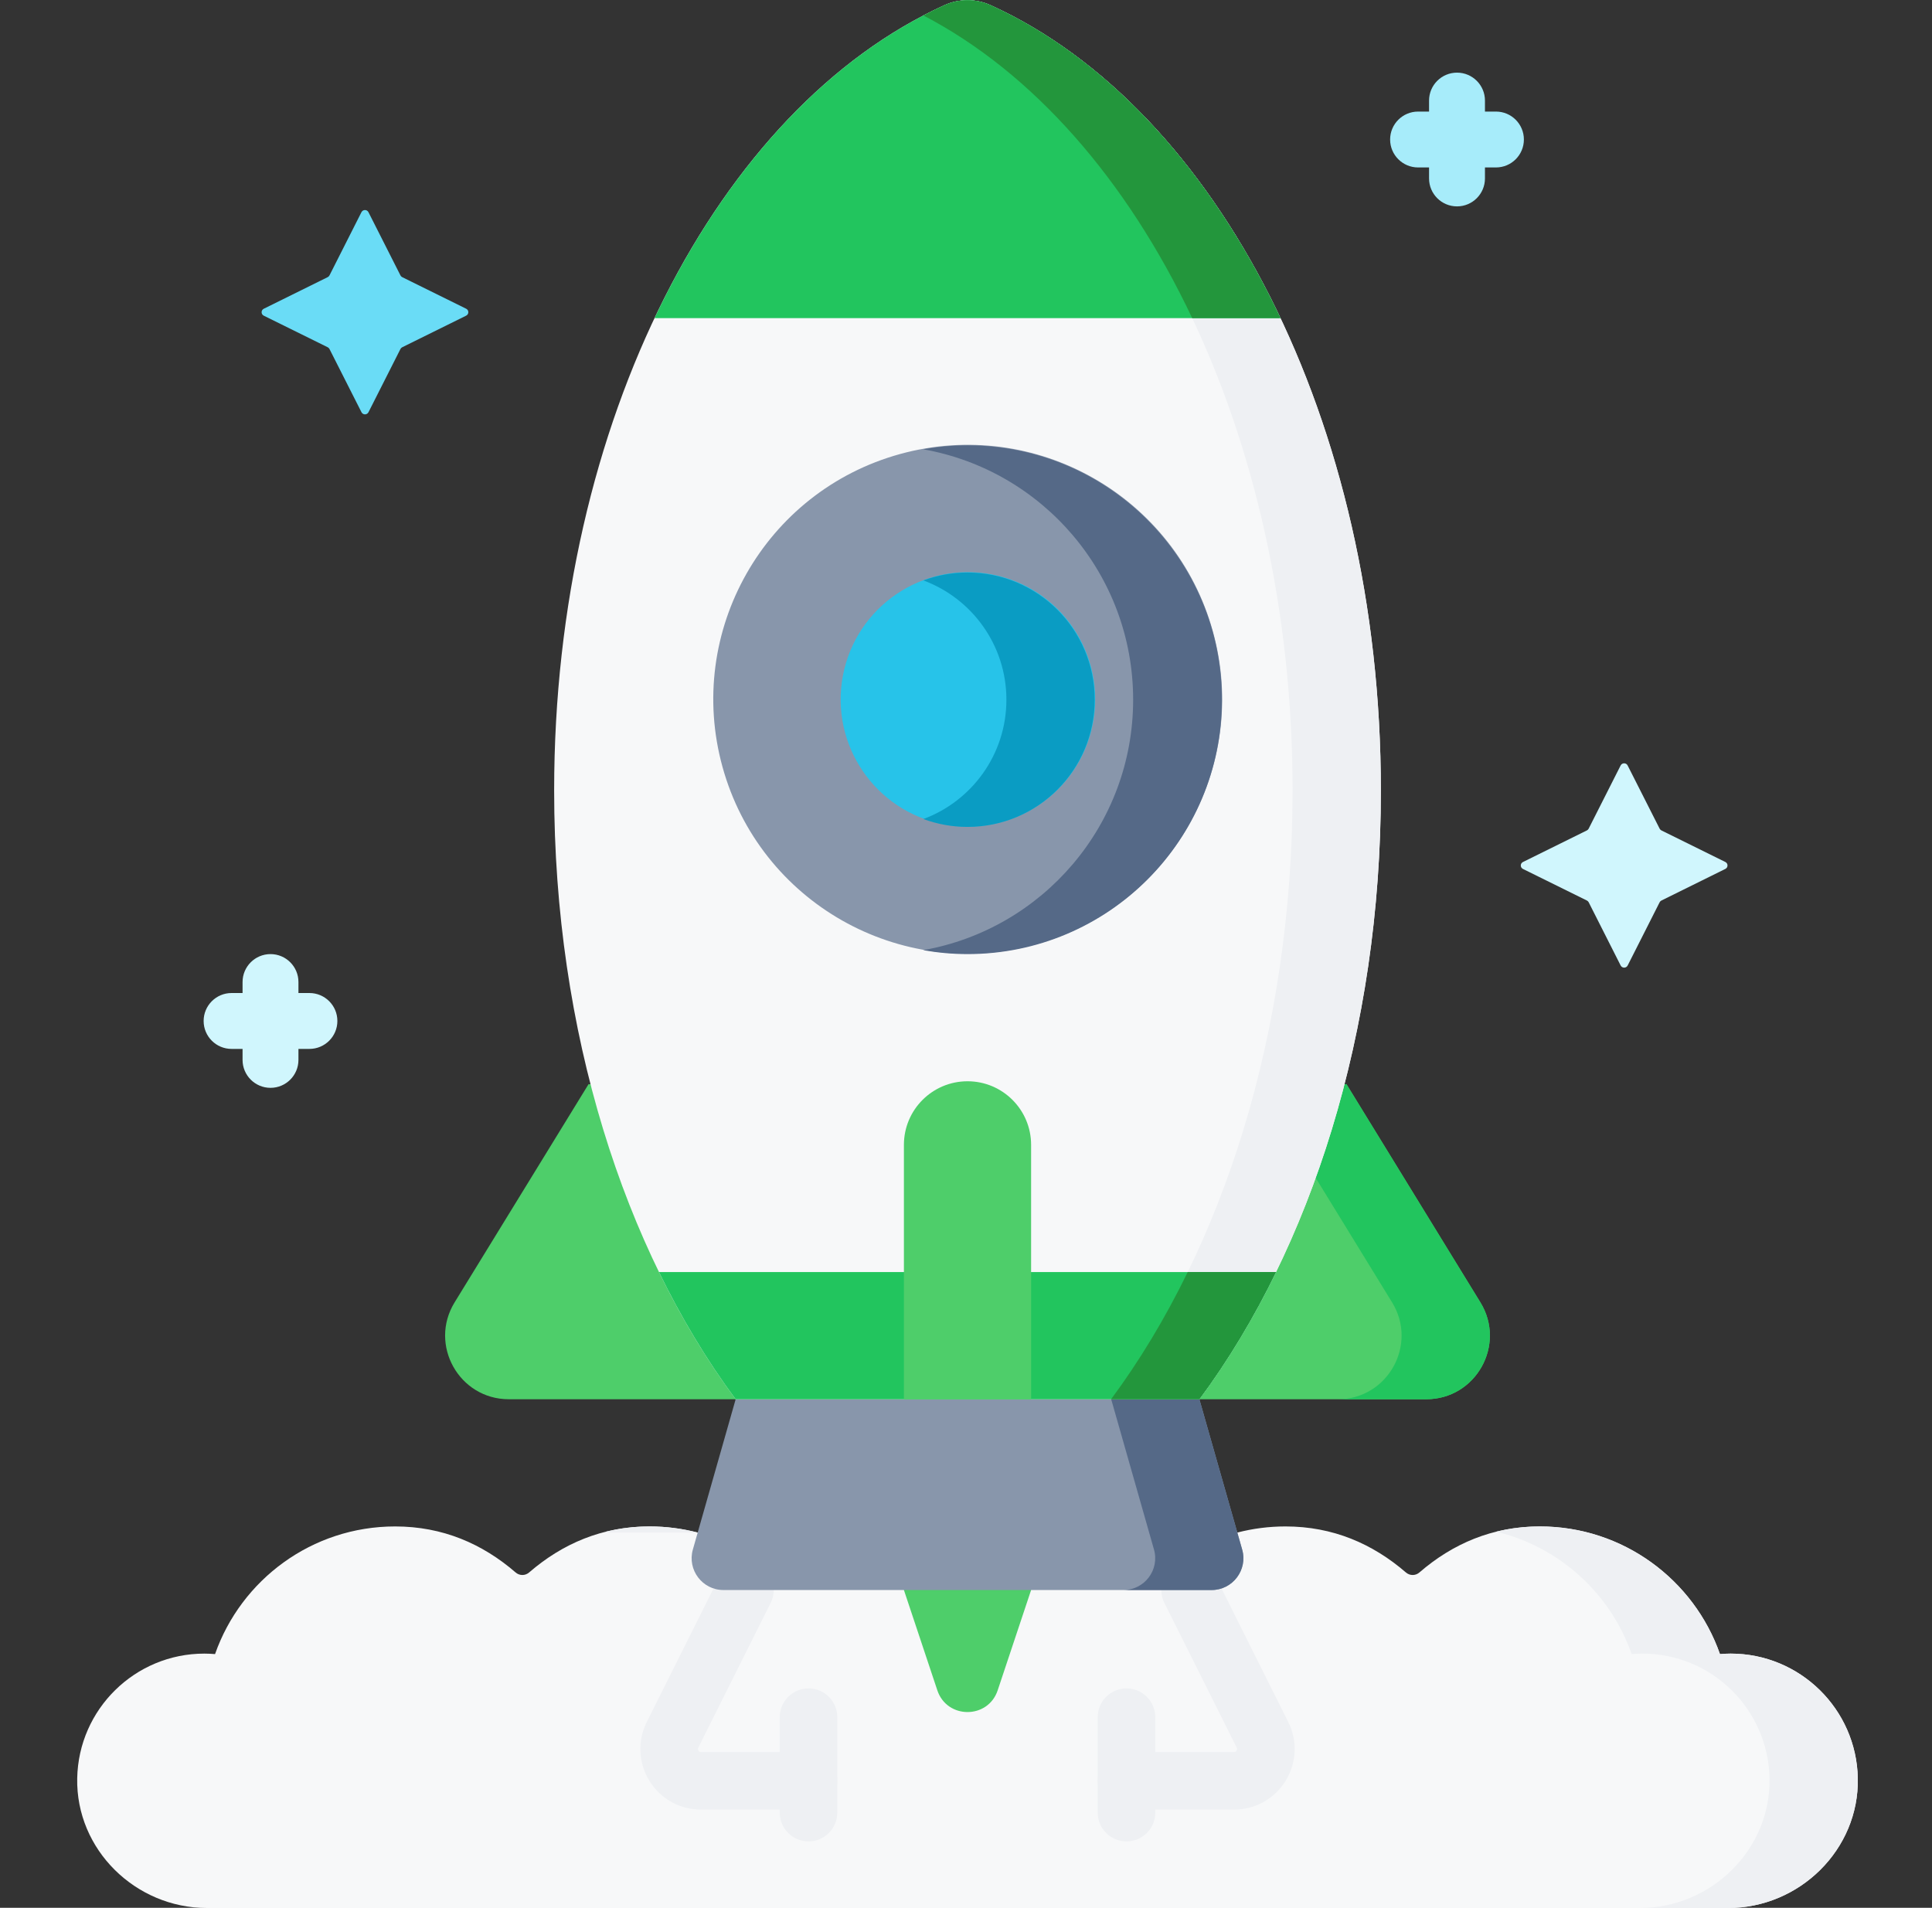
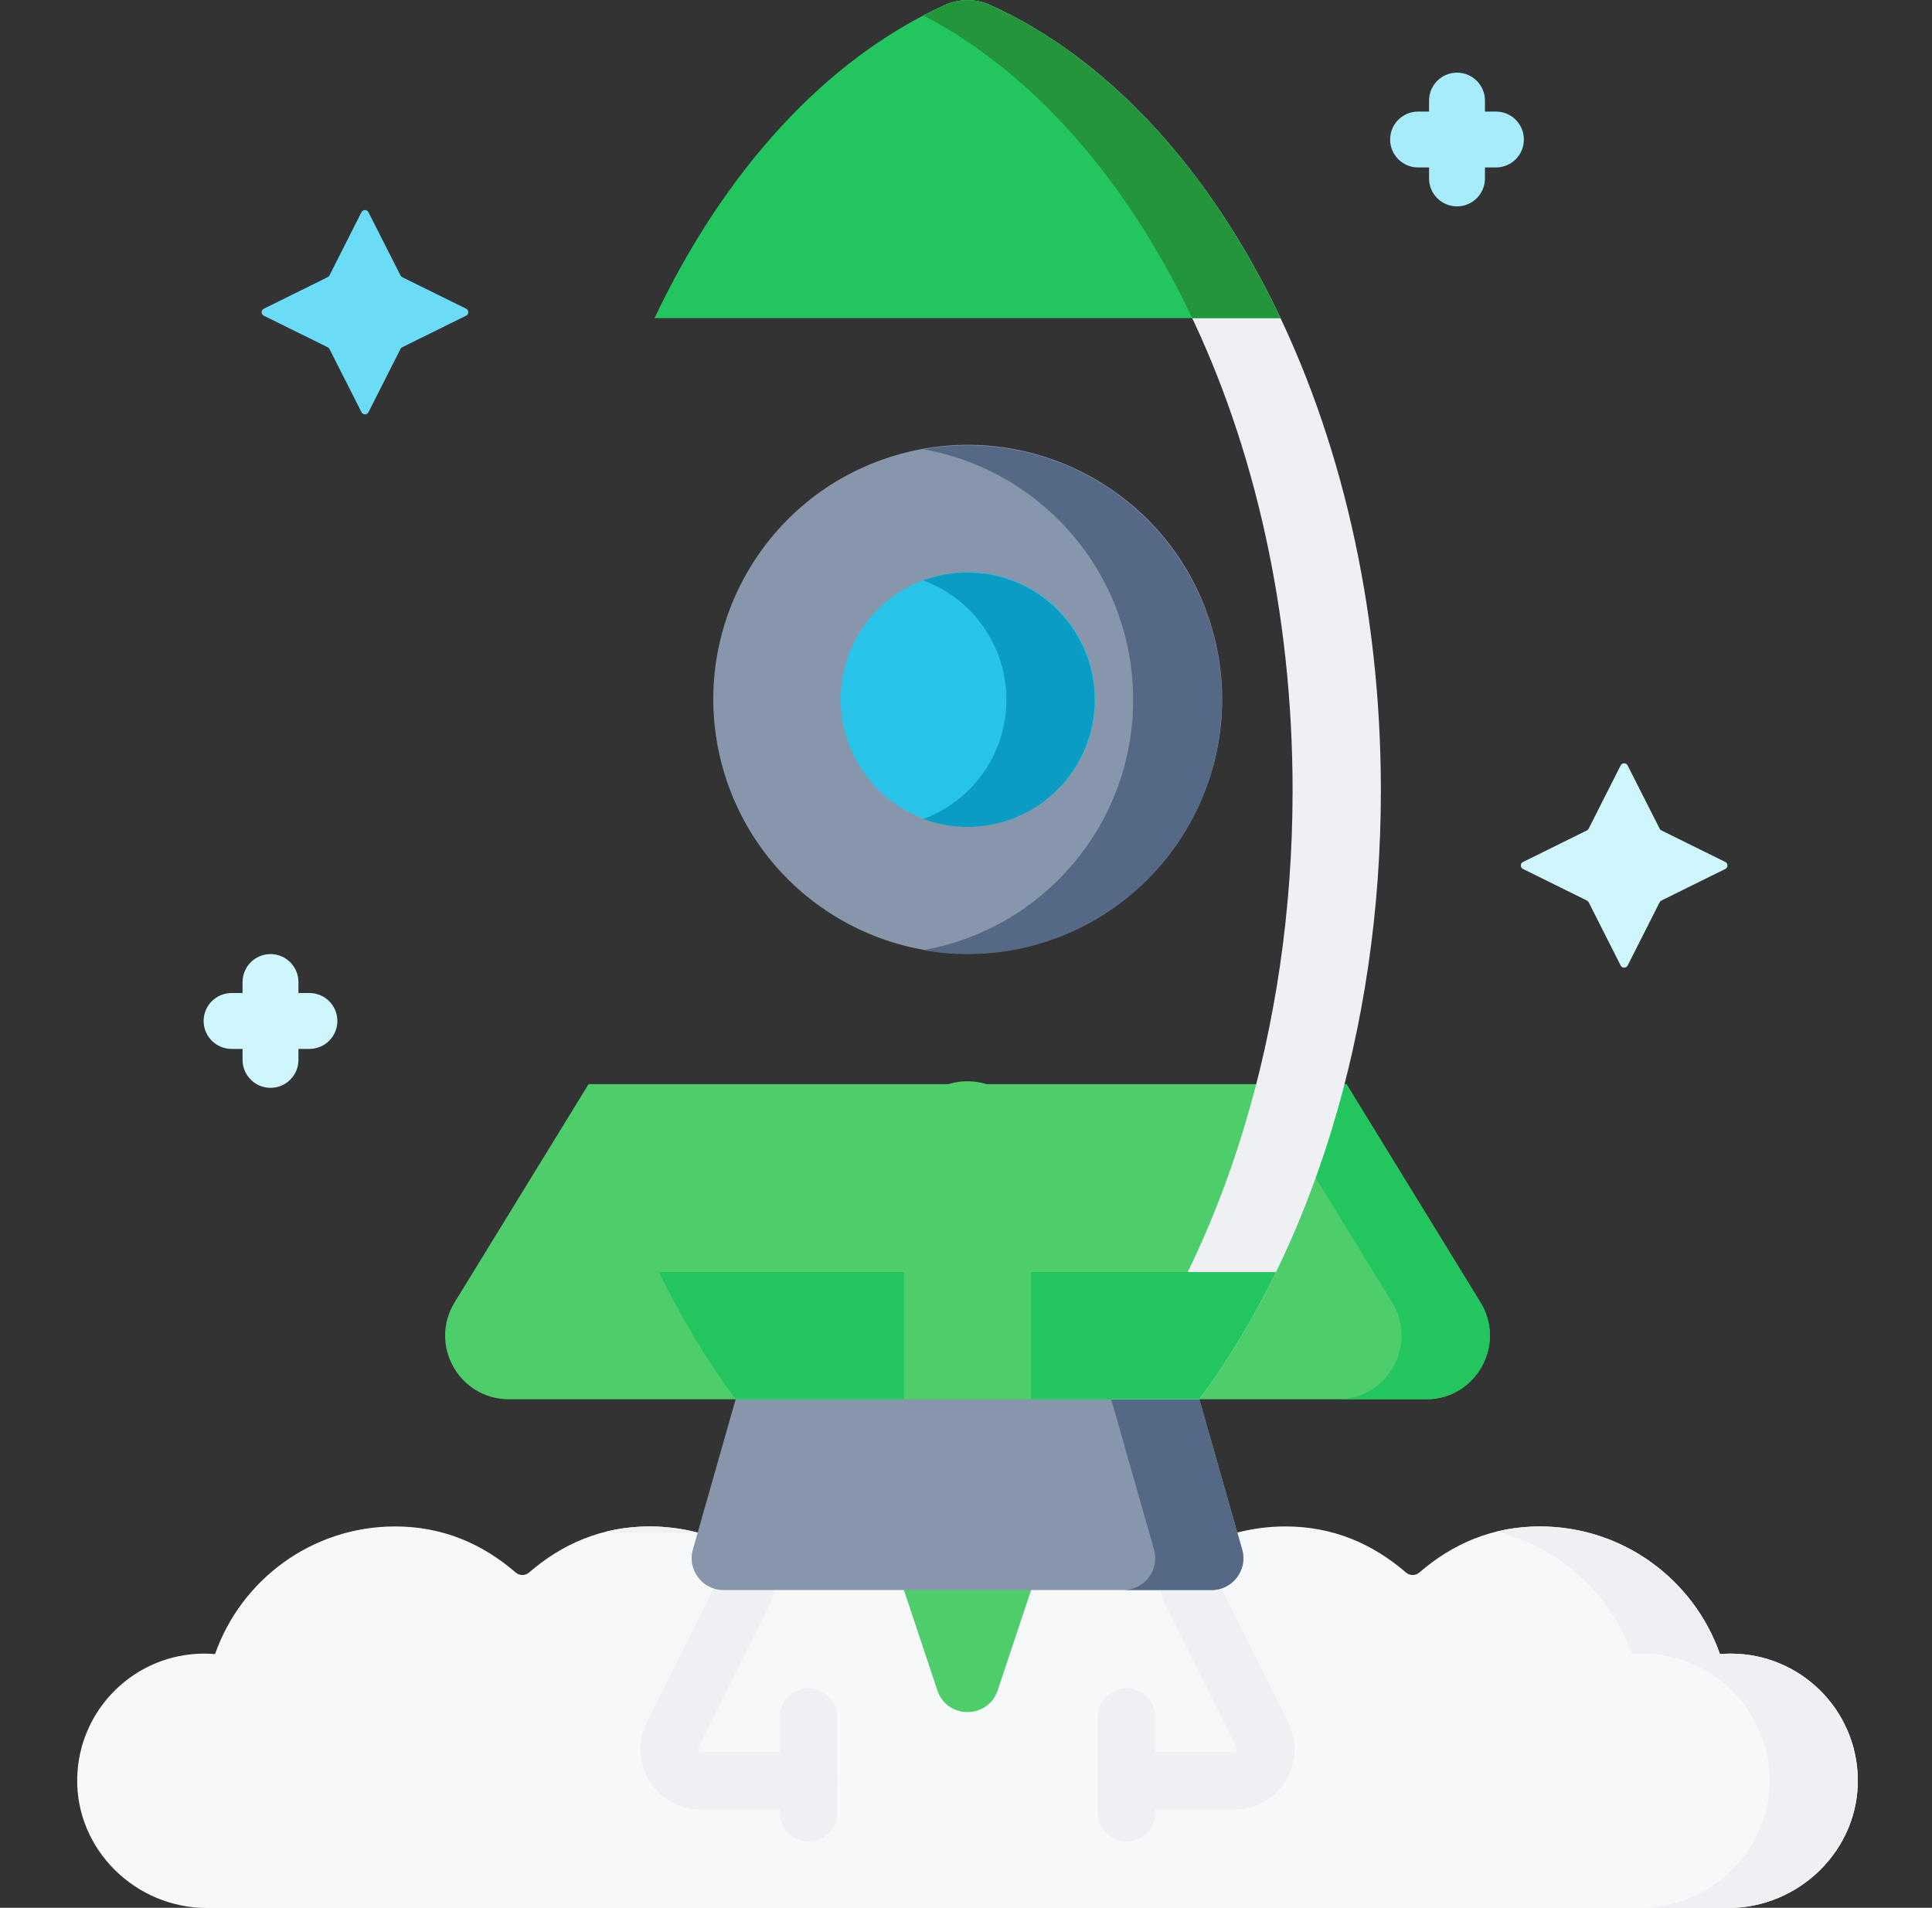
<svg xmlns="http://www.w3.org/2000/svg" width="80" height="79" viewBox="0 0 80 79" fill="none">
  <rect x="0" y="0" width="80" height="79" fill="#333333" stroke="none" />
  <g clip-path="url(#clip0_1867_2851)">
    <path d="M71.663 68.474C71.513 68.474 71.366 68.482 71.22 68.494L71.22 68.493C70.14 65.415 67.209 63.208 63.763 63.208C61.797 63.208 60.149 63.925 58.775 65.113C58.697 65.181 58.598 65.219 58.495 65.219C58.392 65.219 58.293 65.181 58.215 65.113C56.841 63.926 55.194 63.208 53.229 63.208C52.541 63.208 51.873 63.296 51.236 63.461H28.889C28.253 63.296 27.584 63.208 26.896 63.208C24.931 63.208 23.284 63.926 21.91 65.113C21.832 65.181 21.733 65.219 21.63 65.219C21.527 65.219 21.428 65.181 21.35 65.113C19.976 63.925 18.328 63.208 16.362 63.208C12.916 63.208 9.985 65.415 8.905 68.493V68.494C8.759 68.482 8.612 68.474 8.462 68.474C5.588 68.474 3.251 70.777 3.197 73.638C3.14 76.591 5.613 79.008 8.567 79.008H71.558C74.512 79.008 76.985 76.591 76.928 73.638C76.874 70.777 74.537 68.474 71.663 68.474Z" fill="#F7F8F9" />
    <path d="M71.662 68.474C71.513 68.474 71.366 68.482 71.22 68.494L71.219 68.493C70.14 65.415 67.209 63.208 63.763 63.208C63.127 63.208 62.525 63.284 61.955 63.425C64.572 64.053 66.684 65.983 67.564 68.493L67.564 68.494C67.71 68.482 67.857 68.474 68.007 68.474C70.881 68.474 73.218 70.777 73.272 73.638C73.329 76.591 70.856 79.008 67.903 79.008H71.559C74.512 79.008 76.985 76.591 76.928 73.638C76.874 70.777 74.537 68.474 71.662 68.474Z" fill="#EEF0F3" />
    <path d="M33.479 74.933H29.026C28.15 74.933 27.352 74.489 26.892 73.744C26.432 72.998 26.391 72.086 26.782 71.303L29.779 65.308C30.074 64.719 30.79 64.481 31.379 64.775C31.968 65.07 32.206 65.786 31.912 66.374L28.915 72.369C28.906 72.386 28.884 72.431 28.92 72.49C28.957 72.549 29.007 72.549 29.026 72.549H33.479C34.138 72.549 34.671 73.083 34.671 73.741C34.671 74.4 34.138 74.933 33.479 74.933Z" fill="#EEF0F3" />
    <path d="M33.479 76.25C32.821 76.25 32.287 75.716 32.287 75.058V71.108C32.287 70.449 32.821 69.915 33.479 69.915C34.138 69.915 34.671 70.449 34.671 71.108V75.058C34.671 75.716 34.138 76.25 33.479 76.25Z" fill="#EEF0F3" />
    <path d="M51.099 74.933H46.646C45.987 74.933 45.454 74.4 45.454 73.741C45.454 73.083 45.987 72.549 46.646 72.549H51.099C51.118 72.549 51.168 72.549 51.205 72.49C51.241 72.431 51.219 72.386 51.21 72.369L48.213 66.374C47.918 65.785 48.157 65.069 48.746 64.775C49.335 64.481 50.051 64.719 50.346 65.308L53.343 71.303C53.734 72.086 53.693 72.999 53.233 73.744C52.772 74.489 51.974 74.933 51.099 74.933Z" fill="#EEF0F3" />
    <path d="M46.646 76.25C45.987 76.25 45.454 75.716 45.454 75.058V71.108C45.454 70.449 45.987 69.915 46.646 69.915C47.304 69.915 47.838 70.449 47.838 71.108V75.058C47.838 75.716 47.304 76.25 46.646 76.25Z" fill="#EEF0F3" />
    <path d="M38.813 69.994L37.429 65.841V65.046H42.696V65.841L41.312 69.994C40.911 71.194 39.214 71.194 38.813 69.994Z" fill="#4ECE6A" />
    <path d="M30.462 57.941L28.69 64.164C28.451 65.005 29.082 65.841 29.957 65.841H50.169C51.043 65.841 51.675 65.005 51.435 64.164L49.663 57.941V57.147H30.462V57.941Z" fill="#8896AB" />
    <path d="M51.435 64.164L49.663 57.941V57.147H46.012V57.941L47.784 64.164C48.023 65.005 47.392 65.841 46.517 65.841H50.169C51.043 65.841 51.674 65.005 51.435 64.164Z" fill="#556987" />
    <path d="M55.754 44.894L61.3 53.93C62.377 55.685 61.115 57.941 59.056 57.941H49.663H30.462H21.069C19.01 57.941 17.747 55.685 18.824 53.93L24.371 44.894H55.754Z" fill="#4ECE6A" />
    <path d="M61.3 53.93L55.754 44.894H52.098L57.644 53.93C58.721 55.685 57.459 57.941 55.4 57.941H59.056C61.115 57.941 62.377 55.685 61.3 53.93Z" fill="#22C55E" />
-     <path d="M49.663 57.941C54.279 51.722 57.179 42.732 57.179 32.733C57.179 17.414 50.374 4.462 41.02 0.217C40.408 -0.061 39.717 -0.061 39.105 0.217C29.751 4.462 22.946 17.414 22.946 32.733C22.946 42.732 25.846 51.722 30.462 57.941H49.663Z" fill="#F7F8F9" />
    <path d="M41.02 0.216C40.408 -0.062 39.717 -0.062 39.105 0.216C38.812 0.349 38.522 0.491 38.234 0.64C47.137 5.275 53.523 17.893 53.523 32.732C53.523 42.732 50.622 51.722 46.007 57.941H49.663C54.278 51.722 57.179 42.732 57.179 32.732C57.179 17.414 50.374 4.462 41.02 0.216Z" fill="#EEF0F3" />
    <path d="M42.873 39.109C48.481 37.562 51.773 31.762 50.225 26.153C48.678 20.545 42.877 17.254 37.269 18.801C31.661 20.349 28.37 26.149 29.917 31.757C31.465 37.365 37.265 40.657 42.873 39.109Z" fill="#8896AB" />
    <path d="M45.257 29.941C45.798 27.081 43.918 24.325 41.059 23.784C38.2 23.243 35.444 25.122 34.902 27.981C34.361 30.841 36.241 33.597 39.1 34.138C41.959 34.679 44.716 32.8 45.257 29.941Z" fill="#27C3E9" />
    <path d="M41.02 0.216C40.408 -0.062 39.717 -0.062 39.105 0.216C34.197 2.444 29.992 7.069 27.102 13.174H53.023C50.133 7.069 45.928 2.444 41.02 0.216Z" fill="#22C55E" />
    <path d="M38.508 0.502C38.417 0.548 38.326 0.593 38.235 0.64C42.77 3.001 46.65 7.433 49.367 13.174H53.023C50.133 7.069 45.928 2.444 41.02 0.216C40.408 -0.062 39.717 -0.062 39.105 0.216C38.955 0.284 38.806 0.355 38.657 0.427C38.607 0.452 38.558 0.478 38.508 0.502Z" fill="#23963C" />
    <path d="M30.462 57.941H49.663C50.839 56.356 51.903 54.59 52.837 52.675H27.288C28.221 54.59 29.286 56.356 30.462 57.941Z" fill="#22C55E" />
-     <path d="M49.181 52.674C48.247 54.59 47.183 56.356 46.007 57.941H49.663C50.839 56.356 51.903 54.59 52.837 52.674H49.181Z" fill="#23963C" />
    <path d="M42.696 57.941V47.408C42.696 45.953 41.517 44.774 40.063 44.774C38.608 44.774 37.429 45.953 37.429 47.408V57.941H42.696Z" fill="#4ECE6A" />
    <path d="M40.062 23.708C39.419 23.708 38.804 23.823 38.234 24.034C40.242 24.777 41.673 26.709 41.673 28.974C41.673 31.24 40.242 33.172 38.234 33.915C38.804 34.125 39.419 34.241 40.062 34.241C42.971 34.241 45.329 31.883 45.329 28.974C45.329 26.066 42.971 23.708 40.062 23.708Z" fill="#0A9CC3" />
    <path d="M40.063 18.441C39.435 18.441 38.822 18.499 38.225 18.604C43.166 19.474 46.921 23.784 46.921 28.974C46.921 34.165 43.166 38.475 38.225 39.345C38.822 39.45 39.435 39.508 40.063 39.508C45.88 39.508 50.596 34.792 50.596 28.974C50.596 23.157 45.88 18.441 40.063 18.441Z" fill="#556987" />
    <path d="M25.234 63.462H28.89C28.253 63.296 27.585 63.208 26.896 63.208C26.259 63.208 25.655 63.285 25.083 63.427C25.133 63.439 25.184 63.449 25.234 63.462Z" fill="#EEF0F3" />
    <path d="M12.813 41.12H12.358V40.665C12.358 40.026 11.84 39.508 11.201 39.508C10.562 39.508 10.044 40.026 10.044 40.665V41.12H9.589C8.95 41.12 8.432 41.638 8.432 42.277C8.432 42.916 8.95 43.434 9.589 43.434H10.044V43.889C10.044 44.528 10.562 45.046 11.201 45.046C11.84 45.046 12.358 44.528 12.358 43.889V43.434H12.813C13.452 43.434 13.97 42.916 13.97 42.277C13.97 41.638 13.452 41.12 12.813 41.12Z" fill="#D0F6FD" />
    <path d="M14.968 17.069L13.643 14.452C13.628 14.421 13.602 14.396 13.571 14.38L10.922 13.072C10.803 13.013 10.803 12.844 10.922 12.785L13.57 11.476C13.602 11.46 13.627 11.435 13.643 11.404L14.967 8.786C15.027 8.668 15.197 8.668 15.257 8.786L16.582 11.404C16.597 11.435 16.623 11.46 16.654 11.476L19.303 12.784C19.422 12.843 19.422 13.012 19.303 13.071L16.654 14.38C16.623 14.396 16.598 14.421 16.582 14.452L15.258 17.069C15.198 17.188 15.028 17.188 14.968 17.069Z" fill="#6ADCF6" />
    <path d="M67.108 39.98L65.784 37.362C65.768 37.331 65.742 37.306 65.711 37.29L63.062 35.982C62.943 35.923 62.943 35.754 63.062 35.695L65.711 34.386C65.742 34.37 65.767 34.345 65.783 34.314L67.107 31.697C67.167 31.578 67.338 31.578 67.397 31.697L68.722 34.314C68.738 34.345 68.763 34.37 68.794 34.386L71.443 35.694C71.562 35.753 71.562 35.922 71.443 35.981L68.795 37.29C68.763 37.306 68.738 37.331 68.722 37.362L67.398 39.98C67.338 40.098 67.168 40.098 67.108 39.98Z" fill="#D0F6FD" />
    <path d="M61.944 4.62H61.489V4.165C61.489 3.526 60.971 3.008 60.332 3.008C59.692 3.008 59.174 3.526 59.174 4.165V4.62H58.72C58.081 4.62 57.562 5.138 57.562 5.777C57.562 6.416 58.081 6.934 58.72 6.934H59.174V7.389C59.174 8.028 59.692 8.546 60.332 8.546C60.971 8.546 61.489 8.028 61.489 7.389V6.934H61.944C62.583 6.934 63.101 6.416 63.101 5.777C63.101 5.138 62.583 4.62 61.944 4.62Z" fill="#A7ECFA" />
  </g>
  <defs>
    <clipPath id="clip0_1867_2851">
      <rect width="79" height="79" fill="white" transform="translate(0.562 0.008)" />
    </clipPath>
  </defs>
</svg>